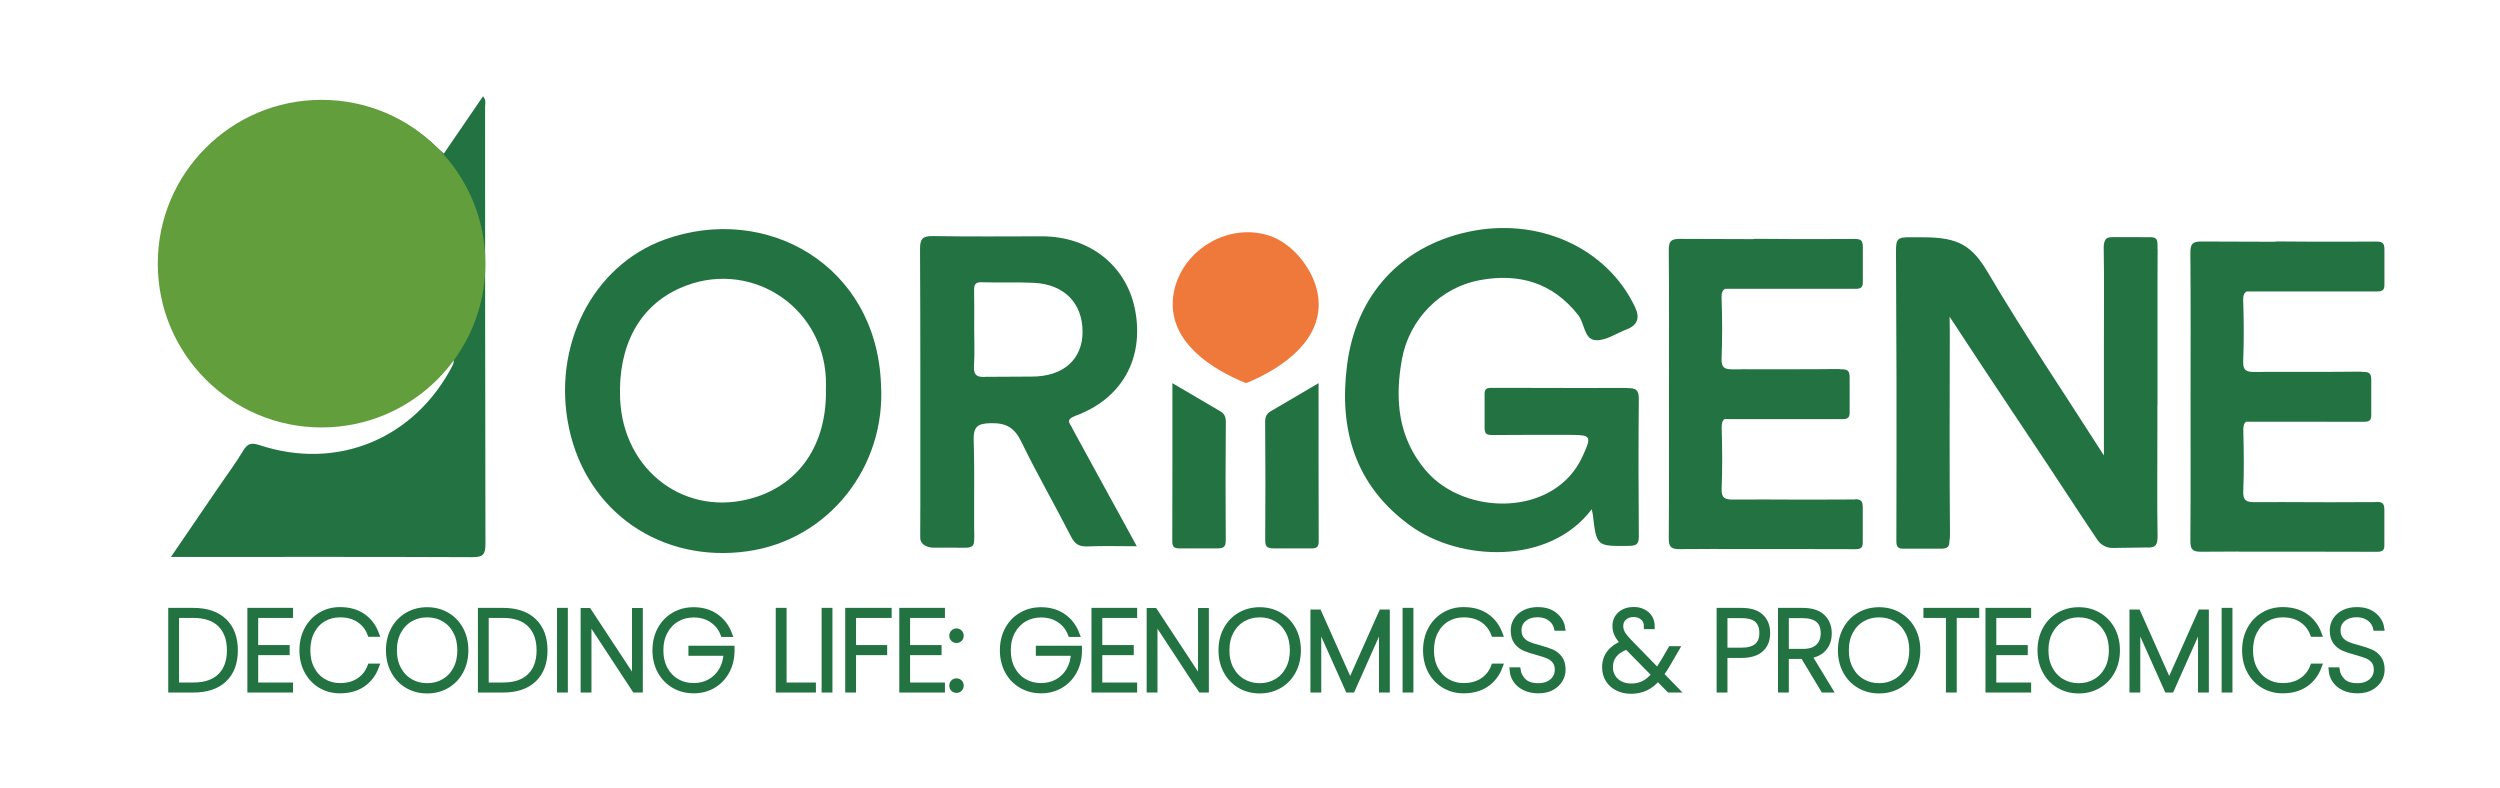
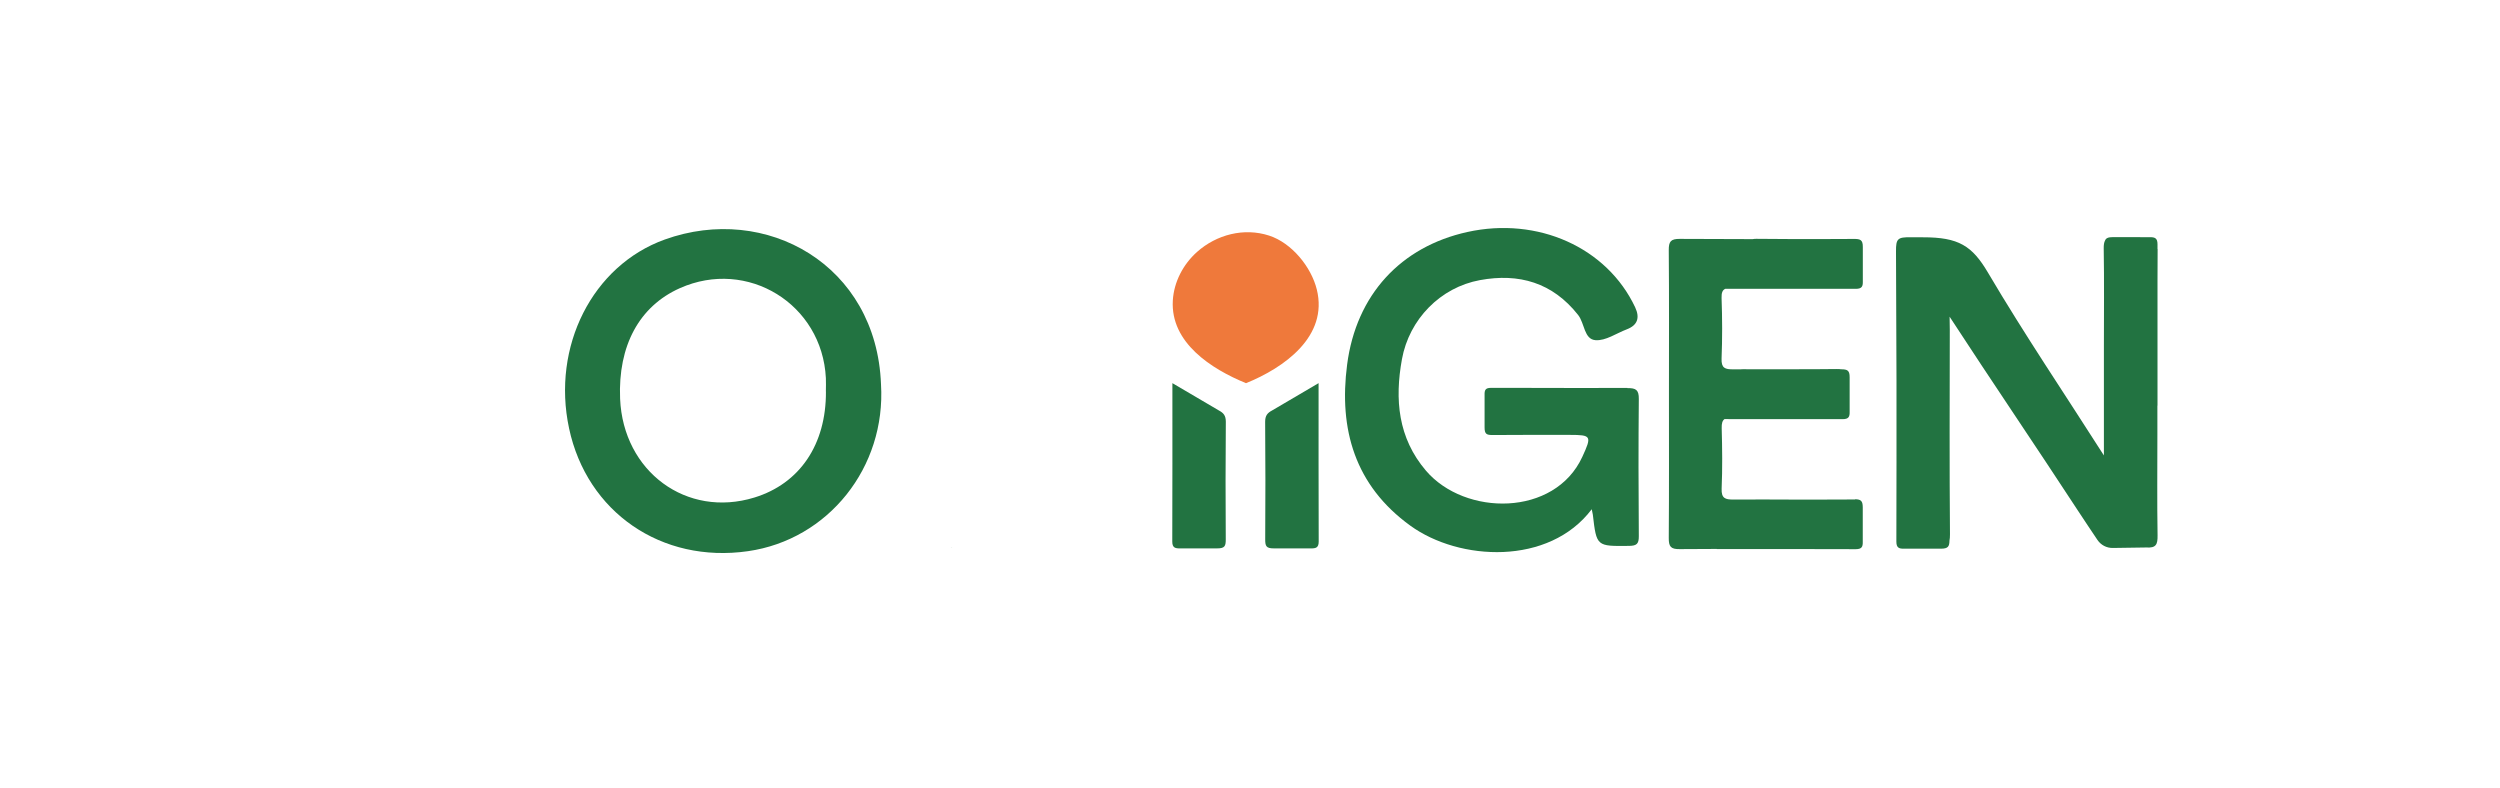
<svg xmlns="http://www.w3.org/2000/svg" id="Capa_1" viewBox="0 0 409.93 129.2">
  <defs>
    <style>
            .cls-1 {
                font-family: DMSans-Bold, 'DM Sans';
                font-size: 17.4px;
                font-weight: 700;
            }

            .cls-1,
            .cls-2 {
                fill: #227341;
            }

            .cls-3 {
                letter-spacing: -.03em;
            }

            .cls-4 {
                fill: #629e3c;
            }

            .cls-4,
            .cls-2,
            .cls-5 {
                stroke-width: 0px;
            }

            .cls-5 {
                fill: #ef793b;
            }
        </style>
  </defs>
  <g>
-     <path class="cls-2" d="M389.73,82.33c-.08,0-.15,0-.23,0-6.18.03-9.09.04-14.89,0-.36,0-.72,0-1.11,0-.11,0-.21,0-.3.01-1.15,0-2.3,0-3.45,0-1.32.01-1.98-.19-1.92-1.78.14-3.3.1-6.62.01-9.92-.02-.77.1-1.23.46-1.49,6.29,0,11.08,0,17.31.01.35,0,.7,0,1.05,0,.33,0,.66,0,1,0,1.02,0,1.18-.41,1.16-1.22v-5.64c.01-1.16-.4-1.31-1.39-1.32-.21-.03-.45-.04-.73-.04-4.62.06-9.24.02-13.86.04-.49,0-.99,0-1.52-.01-.15,0-.29,0-.42.02-.39,0-.79,0-1.18,0-1.34.01-1.96-.2-1.9-1.77.13-3.3.12-6.62,0-9.92-.03-.88.16-1.31.6-1.51,6.97,0,11.95,0,18.33,0,.81,0,1.64,0,2.5,0,.19,0,.38,0,.57,0,1.02,0,1.18-.41,1.16-1.22v-5.64c.01-1.2-.43-1.33-1.5-1.32-.06,0-.11,0-.16,0-4.12.02-6.79.03-9.87.02-1.74,0-3.61-.02-5.96-.04-.21,0-.4.02-.57.05-3.98,0-7.96-.02-11.95-.04-1.47-.01-1.82.42-1.81,1.84.07,7.87.03,15.73.03,23.6s.03,15.73-.03,23.6c-.01,1.41.32,1.85,1.79,1.83,2.03-.02,4.05-.03,6.08-.03v.02c8.83,0,14.36-.01,22.78.02,1.02,0,1.18-.41,1.16-1.22v-1.62s0-.88,0-.88v-3.15c0-1.11-.37-1.3-1.27-1.32Z" />
    <path class="cls-5" d="M204.31,62.83c-5.67-2.32-12.41-6.64-12-13.56.18-3.04,1.7-5.94,3.97-7.96,3.2-2.85,7.7-4.02,11.82-2.68,3.7,1.2,6.9,5.12,7.82,8.84,1.91,7.7-5.37,12.84-11.61,15.36Z" />
    <path class="cls-2" d="M216.21,62.83c0,8.67-.01,17.71.02,25.96,0,1-.44,1.15-1.3,1.13h-6.05c-1.29.01-1.42-.42-1.42-1.47.04-6.43.05-12.86-.01-19.3,0-1.01.38-1.44,1.13-1.84l7.64-4.49Z" />
    <path class="cls-2" d="M192.24,62.83c0,8.67.01,17.71-.02,25.96,0,1,.44,1.15,1.3,1.13h6.05c1.29.01,1.42-.42,1.42-1.47-.04-6.43-.05-12.86.01-19.3,0-1.01-.38-1.44-1.13-1.84l-7.64-4.49Z" />
-     <path class="cls-2" d="M73.87,59.35c-8.75,9.68-20.23,12.43-31.38,7.52-10.27-4.52-16.85-15.95-15.35-26.65,1.75-12.49,10.52-21.6,22.32-23.24,8.64-1.2,16.05,1.32,22.33,7.32.3.28.61.55.99.88,2.14-3.14,4.26-6.23,6.42-9.39.57.64.34,1.21.34,1.72.01,23.9,0,47.81.06,71.71,0,1.74-.45,2.15-2.15,2.14-15.75-.07-31.5-.04-47.25-.04-.6,0-1.2,0-2.17,0,2.73-4,5.27-7.73,7.82-11.46,1.36-1.99,2.81-3.93,4.05-6,.71-1.19,1.37-1.29,2.63-.88,12.82,4.25,25.54-1.06,31.74-13.17.2-.41.04-.93.19-1.03.36-.49-.12-.38.14-.29.07.03-.01.22-.12.33-.19.19-.39.37-.61.52Z" />
    <path class="cls-2" d="M108.99,39.28c-11.84,4.27-18.55,17.52-15.68,30.95,2.93,13.77,15.17,22.18,29.33,20.15,13.19-1.89,22.65-13.76,21.82-27.37-.74-19.59-18.85-29.72-35.47-23.73ZM135.43,64.2c.05,8.69-4.3,15.1-11.73,17.38-11.1,3.42-21.52-4.25-22.02-16.2-.36-8.69,3.14-15.16,9.8-18.13,11.09-4.94,23.33,2.6,23.94,14.74.04.73,0,1.47,0,2.2Z" />
    <path class="cls-2" d="M156.46,89.81h-.87c.28.02.57.01.87,0Z" />
-     <path class="cls-2" d="M175.85,70.21c-.4-.74-1.23-1.39.47-2.02,7.63-2.79,11.28-9.36,9.83-17.24-1.35-7.33-7.43-12.19-15.28-12.2-5.95,0-11.9.07-17.85-.04-1.72-.03-2.17.42-2.16,2.15.08,13.88.04,27.77.05,41.65,0,1.8,0,3.61-.02,5.41,0,.26,0,.53.09.77.29.77,1.32,1.11,2.07,1.11h.87s4.33.01,4.33.01c.41,0,.97-.02,1.26-.36.18-.22.21-.53.22-.81.05-.74.01-1.49,0-2.24s0-1.52,0-2.28,0-1.52,0-2.28,0-1.52.01-2.28,0-1.52,0-2.28,0-1.52-.02-2.28-.03-1.52-.05-2.28c0-.14,0-.28-.01-.42-.08-2.27.53-2.87,2.83-2.91,2.56-.05,3.88.78,4.99,3.07,2.56,5.26,5.49,10.34,8.15,15.55.63,1.24,1.36,1.65,2.71,1.59,2.56-.11,5.14-.03,8.06-.03-.55-1.01-.92-1.7-1.3-2.39-3.1-5.65-6.2-11.29-9.28-16.95ZM161.58,61.8c-1.61.1-1.97-.48-1.87-1.97.13-1.97.03-3.96.03-5.94s.03-4.11-.01-6.16c-.02-.94.07-1.49,1.26-1.45,2.86.1,5.72-.04,8.57.1,5.03.25,7.96,3.42,7.95,8.05,0,4.38-3.05,7.37-8.46,7.32l-7.47.04Z" />
    <path class="cls-2" d="M266.85,63.61c-2.13.03-14.19,0-18.03-.01-.9,0-1.91,0-3.1,0-.4,0-.82,0-1.27,0-.9,0-1.04.39-1.02,1.15v5.33c-.01,1.14.38,1.25,1.32,1.25.17,0,.31,0,.47,0,2.79-.02,3.74-.03,4.87-.02,1.7,0,3.39,0,5.09,0,.74,0,1.48,0,2.22,0,3.57,0,3.62.19,2.06,3.59-4.53,9.86-19.25,9.77-25.65,2.27-4.58-5.37-5.13-11.68-3.93-18.27,1.19-6.55,6.3-11.78,12.8-12.97,6.38-1.17,11.89.39,16.09,5.72,1.08,1.37.96,4,2.86,4.13,1.66.12,3.41-1.13,5.12-1.78q2.6-.99,1.37-3.61c-4.62-9.81-15.96-14.9-27.51-12.35-10.9,2.41-18.23,10.27-19.72,21.75-1.38,10.59,1.26,19.81,10.36,26.4,8.04,5.83,22.74,6.59,29.75-2.69.09.45.15.67.18.88.61,5.24.61,5.19,5.96,5.13,1.24-.02,1.59-.34,1.58-1.59-.06-7.5-.07-14.99,0-22.49.02-1.5-.47-1.81-1.86-1.79Z" />
    <path class="cls-2" d="M304.2,81.9c-.08,0-.15,0-.23,0-6.18.03-9.09.04-14.89,0-.36,0-.72,0-1.11,0-.11,0-.21,0-.3.01-1.15,0-2.3,0-3.45,0-1.32.01-1.98-.19-1.92-1.78.14-3.3.1-6.62.01-9.92-.02-.77.1-1.23.46-1.49,6.29,0,11.08,0,17.31.01.35,0,.7,0,1.05,0,.33,0,.66,0,1,0,1.02,0,1.18-.41,1.16-1.22v-5.64c.01-1.16-.4-1.31-1.39-1.32-.21-.03-.45-.04-.73-.04-4.62.06-9.24.02-13.86.04-.49,0-.99,0-1.52-.01-.15,0-.29,0-.42.02-.39,0-.79,0-1.18,0-1.34.01-1.96-.2-1.9-1.77.13-3.3.12-6.62,0-9.92-.03-.88.16-1.31.6-1.51,6.97,0,11.95,0,18.33,0,.81,0,1.64,0,2.5,0,.19,0,.38,0,.57,0,1.02,0,1.18-.41,1.16-1.22v-5.64c.01-1.2-.43-1.33-1.5-1.32-.06,0-.11,0-.16,0-4.12.02-6.79.03-9.87.02-1.74,0-3.61-.02-5.96-.04-.21,0-.4.02-.57.05-3.98,0-7.96-.02-11.95-.04-1.47-.01-1.82.42-1.81,1.84.07,7.87.03,15.73.03,23.6s.03,15.73-.03,23.6c-.01,1.41.32,1.85,1.79,1.83,2.03-.02,4.05-.03,6.08-.03v.02c8.83,0,14.36-.01,22.78.02,1.02,0,1.18-.41,1.16-1.22v-1.62s0-.88,0-.88v-3.15c0-1.11-.37-1.3-1.27-1.32Z" />
    <path class="cls-2" d="M353.77,40.83s0-.04,0-.07c0-.24,0-.48,0-.71,0-1.02-.44-1.17-1.29-1.16,0,0,0,0,0,0h-.36s-5.65-.01-5.65-.01c-.8,0-1.15.17-1.3.56-.16.29-.23.71-.22,1.28.09,5.37.03,10.73.03,16.1v17.86c-6.36-9.98-13-19.79-19.01-29.98-2.6-4.4-4.8-5.8-10.66-5.79h-1.98c-2.19-.05-2.45.25-2.44,2.3l.08,21.13c0,8.83.01,18.03-.02,26.43v.04c0,1.02.44,1.18,1.29,1.16h.79s.65,0,.65,0h4.57c1.21,0,1.39-.39,1.41-1.33,0-.06,0-.11,0-.17,0,.06,0,.11,0,.17.06-.28.08-.62.08-1.02-.09-11.17-.05-22.35-.03-33.52l-.03-2.17c6.99,10.73,14.18,21.29,21.07,31.84.81,1.25,2.24,3.37,3.17,4.76.56.84,1.51,1.34,2.53,1.32l5.46-.08c1.64.12,1.89-.51,1.87-1.97-.09-5.51-.03-11.03-.03-16.54,0-1.58,0-3.17,0-4.75h.02c0-6.8,0-13.83,0-20.55,0-1.71,0-3.42.02-5.13Z" />
-     <circle class="cls-4" cx="52.73" cy="43.23" r="26.86" />
  </g>
  <g transform="translate(28.06,100)" id="svgGroup" stroke-linecap="round" fill-rule="evenodd" font-size="9pt" stroke="#227341" stroke-width="0.25mm" fill="#227341" style="stroke:#227341;stroke-width:0.25mm;fill:#227341">
-     <path d="M 198.491 0.424 L 199.357 0.424 L 199.357 13.085 L 198.528 13.085 L 198.528 2.156 L 193.662 13.085 L 192.999 13.085 L 188.115 2.156 L 188.115 13.085 L 187.286 13.085 L 187.286 0.424 L 188.17 0.424 L 193.331 11.998 L 198.491 0.424 Z M 332.791 0.424 L 333.657 0.424 L 333.657 13.085 L 332.827 13.085 L 332.827 2.156 L 327.962 13.085 L 327.298 13.085 L 322.414 2.156 L 322.414 13.085 L 321.585 13.085 L 321.585 0.424 L 322.47 0.424 L 327.63 11.998 L 332.791 0.424 Z M 91.505 3.963 L 90.547 3.963 Q 89.994 2.507 88.713 1.64 Q 87.432 0.774 85.681 0.774 Q 84.151 0.774 82.917 1.493 Q 81.682 2.212 80.963 3.539 Q 80.244 4.866 80.244 6.635 Q 80.244 8.404 80.963 9.731 Q 81.682 11.058 82.917 11.768 Q 84.151 12.477 85.681 12.477 Q 87.155 12.477 88.353 11.814 Q 89.551 11.15 90.27 9.925 Q 90.989 8.699 91.063 7.059 L 85.294 7.059 L 85.294 6.358 L 91.91 6.358 L 91.91 6.911 Q 91.855 8.717 91.044 10.155 Q 90.233 11.593 88.833 12.403 Q 87.432 13.214 85.681 13.214 Q 83.893 13.214 82.456 12.376 Q 81.018 11.537 80.207 10.035 Q 79.396 8.533 79.396 6.635 Q 79.396 4.718 80.207 3.216 Q 81.018 1.714 82.456 0.876 Q 83.893 0.037 85.681 0.037 Q 87.764 0.037 89.284 1.078 Q 90.805 2.12 91.505 3.963 Z M 148.472 3.963 L 147.514 3.963 Q 146.961 2.507 145.68 1.64 Q 144.399 0.774 142.648 0.774 Q 141.119 0.774 139.884 1.493 Q 138.649 2.212 137.93 3.539 Q 137.211 4.866 137.211 6.635 Q 137.211 8.404 137.93 9.731 Q 138.649 11.058 139.884 11.768 Q 141.119 12.477 142.648 12.477 Q 144.123 12.477 145.321 11.814 Q 146.519 11.15 147.237 9.925 Q 147.956 8.699 148.03 7.059 L 142.261 7.059 L 142.261 6.358 L 148.878 6.358 L 148.878 6.911 Q 148.822 8.717 148.011 10.155 Q 147.2 11.593 145.8 12.403 Q 144.399 13.214 142.648 13.214 Q 140.86 13.214 139.423 12.376 Q 137.985 11.537 137.174 10.035 Q 136.364 8.533 136.364 6.635 Q 136.364 4.718 137.174 3.216 Q 137.985 1.714 139.423 0.876 Q 140.86 0.037 142.648 0.037 Q 144.731 0.037 146.251 1.078 Q 147.772 2.12 148.472 3.963 Z M 76.872 0.166 L 76.872 13.085 L 76.042 13.085 L 68.449 1.511 L 68.449 13.085 L 67.62 13.085 L 67.62 0.166 L 68.449 0.166 L 76.042 11.703 L 76.042 0.166 L 76.872 0.166 Z M 169.685 0.166 L 169.685 13.085 L 168.856 13.085 L 161.263 1.511 L 161.263 13.085 L 160.433 13.085 L 160.433 0.166 L 161.263 0.166 L 168.856 11.703 L 168.856 0.166 L 169.685 0.166 Z M 33.616 3.944 L 32.658 3.944 Q 32.105 2.47 30.824 1.613 Q 29.543 0.756 27.682 0.756 Q 26.189 0.756 24.973 1.465 Q 23.756 2.175 23.056 3.511 Q 22.356 4.847 22.356 6.635 Q 22.356 8.404 23.056 9.722 Q 23.756 11.04 24.973 11.758 Q 26.189 12.477 27.682 12.477 Q 29.543 12.477 30.824 11.62 Q 32.105 10.763 32.658 9.289 L 33.616 9.289 Q 32.916 11.15 31.405 12.182 Q 29.893 13.214 27.682 13.214 Q 25.931 13.214 24.521 12.376 Q 23.111 11.537 22.31 10.035 Q 21.508 8.533 21.508 6.635 Q 21.508 4.718 22.31 3.216 Q 23.111 1.714 24.521 0.866 Q 25.931 0.019 27.682 0.019 Q 29.893 0.019 31.405 1.051 Q 32.916 2.083 33.616 3.944 Z M 217.861 3.944 L 216.903 3.944 Q 216.35 2.47 215.069 1.613 Q 213.788 0.756 211.927 0.756 Q 210.434 0.756 209.217 1.465 Q 208.001 2.175 207.301 3.511 Q 206.6 4.847 206.6 6.635 Q 206.6 8.404 207.301 9.722 Q 208.001 11.04 209.217 11.758 Q 210.434 12.477 211.927 12.477 Q 213.788 12.477 215.069 11.62 Q 216.35 10.763 216.903 9.289 L 217.861 9.289 Q 217.161 11.15 215.649 12.182 Q 214.138 13.214 211.927 13.214 Q 210.176 13.214 208.766 12.376 Q 207.356 11.537 206.554 10.035 Q 205.753 8.533 205.753 6.635 Q 205.753 4.718 206.554 3.216 Q 207.356 1.714 208.766 0.866 Q 210.176 0.019 211.927 0.019 Q 214.138 0.019 215.649 1.051 Q 217.161 2.083 217.861 3.944 Z M 352.16 3.944 L 351.202 3.944 Q 350.649 2.47 349.368 1.613 Q 348.087 0.756 346.226 0.756 Q 344.733 0.756 343.517 1.465 Q 342.3 2.175 341.6 3.511 Q 340.9 4.847 340.9 6.635 Q 340.9 8.404 341.6 9.722 Q 342.3 11.04 343.517 11.758 Q 344.733 12.477 346.226 12.477 Q 348.087 12.477 349.368 11.62 Q 350.649 10.763 351.202 9.289 L 352.16 9.289 Q 351.46 11.15 349.949 12.182 Q 348.438 13.214 346.226 13.214 Q 344.475 13.214 343.065 12.376 Q 341.655 11.537 340.854 10.035 Q 340.052 8.533 340.052 6.635 Q 340.052 4.718 340.854 3.216 Q 341.655 1.714 343.065 0.866 Q 344.475 0.019 346.226 0.019 Q 348.438 0.019 349.949 1.051 Q 351.46 2.083 352.16 3.944 Z M 219.944 9.897 L 220.81 9.897 Q 220.957 10.911 221.759 11.703 Q 222.561 12.496 224.201 12.496 Q 225.159 12.496 225.869 12.145 Q 226.578 11.795 226.965 11.187 Q 227.352 10.579 227.352 9.842 Q 227.352 8.902 226.901 8.349 Q 226.449 7.796 225.777 7.52 Q 225.104 7.243 223.961 6.93 Q 222.708 6.598 221.943 6.266 Q 221.178 5.935 220.653 5.243 Q 220.128 4.552 220.128 3.354 Q 220.128 2.433 220.616 1.668 Q 221.105 0.903 222.008 0.461 Q 222.911 0.019 224.09 0.019 Q 225.804 0.019 226.855 0.866 Q 227.905 1.714 228.108 2.949 L 227.223 2.949 Q 227.113 2.451 226.735 1.935 Q 226.357 1.419 225.666 1.078 Q 224.975 0.737 224.017 0.737 Q 222.727 0.737 221.842 1.447 Q 220.957 2.156 220.957 3.336 Q 220.957 4.276 221.418 4.838 Q 221.879 5.4 222.551 5.686 Q 223.224 5.971 224.367 6.266 Q 225.638 6.616 226.385 6.939 Q 227.131 7.262 227.657 7.953 Q 228.182 8.644 228.182 9.823 Q 228.182 10.689 227.721 11.464 Q 227.26 12.238 226.366 12.726 Q 225.473 13.214 224.201 13.214 Q 222.948 13.214 222.008 12.772 Q 221.068 12.33 220.543 11.574 Q 220.017 10.818 219.944 9.897 Z M 354.243 9.897 L 355.109 9.897 Q 355.257 10.911 356.058 11.703 Q 356.86 12.496 358.5 12.496 Q 359.459 12.496 360.168 12.145 Q 360.878 11.795 361.265 11.187 Q 361.652 10.579 361.652 9.842 Q 361.652 8.902 361.2 8.349 Q 360.749 7.796 360.076 7.52 Q 359.403 7.243 358.261 6.93 Q 357.008 6.598 356.243 6.266 Q 355.478 5.935 354.953 5.243 Q 354.427 4.552 354.427 3.354 Q 354.427 2.433 354.916 1.668 Q 355.404 0.903 356.307 0.461 Q 357.21 0.019 358.39 0.019 Q 360.104 0.019 361.154 0.866 Q 362.205 1.714 362.408 2.949 L 361.523 2.949 Q 361.412 2.451 361.034 1.935 Q 360.657 1.419 359.966 1.078 Q 359.274 0.737 358.316 0.737 Q 357.026 0.737 356.141 1.447 Q 355.257 2.156 355.257 3.336 Q 355.257 4.276 355.717 4.838 Q 356.178 5.4 356.851 5.686 Q 357.524 5.971 358.666 6.266 Q 359.938 6.616 360.684 6.939 Q 361.431 7.262 361.956 7.953 Q 362.481 8.644 362.481 9.823 Q 362.481 10.689 362.02 11.464 Q 361.56 12.238 360.666 12.726 Q 359.772 13.214 358.5 13.214 Q 357.247 13.214 356.307 12.772 Q 355.367 12.33 354.842 11.574 Q 354.317 10.818 354.243 9.897 Z M 244.271 10.579 L 246.704 13.085 L 245.653 13.085 L 243.792 11.187 Q 242.852 12.274 241.792 12.781 Q 240.733 13.288 239.387 13.288 Q 238.152 13.288 237.176 12.8 Q 236.199 12.311 235.655 11.436 Q 235.112 10.56 235.112 9.418 Q 235.112 8.036 235.895 7.031 Q 236.678 6.027 238.171 5.455 Q 237.452 4.7 237.13 4.045 Q 236.807 3.391 236.807 2.654 Q 236.807 1.474 237.646 0.737 Q 238.484 0 239.848 0 Q 240.659 0 241.341 0.332 Q 242.023 0.664 242.41 1.272 Q 242.797 1.88 242.797 2.691 L 241.967 2.691 Q 241.967 1.769 241.341 1.235 Q 240.714 0.7 239.83 0.7 Q 238.853 0.7 238.245 1.244 Q 237.636 1.788 237.636 2.654 Q 237.636 3.299 237.968 3.88 Q 238.3 4.46 239.019 5.197 L 243.718 10.026 Q 244.234 9.289 244.879 8.22 L 245.911 6.432 L 246.796 6.432 L 245.543 8.607 Q 244.879 9.768 244.271 10.579 Z M 19.517 0.848 L 13.804 0.848 L 13.804 6.248 L 18.964 6.248 L 18.964 6.948 L 13.804 6.948 L 13.804 12.385 L 19.517 12.385 L 19.517 13.085 L 12.975 13.085 L 12.975 0.148 L 19.517 0.148 L 19.517 0.848 Z M 126.411 0.848 L 120.698 0.848 L 120.698 6.248 L 125.858 6.248 L 125.858 6.948 L 120.698 6.948 L 120.698 12.385 L 126.411 12.385 L 126.411 13.085 L 119.869 13.085 L 119.869 0.148 L 126.411 0.148 L 126.411 0.848 Z M 157.927 0.848 L 152.213 0.848 L 152.213 6.248 L 157.374 6.248 L 157.374 6.948 L 152.213 6.948 L 152.213 12.385 L 157.927 12.385 L 157.927 13.085 L 151.384 13.085 L 151.384 0.148 L 157.927 0.148 L 157.927 0.848 Z M 304.519 0.848 L 298.806 0.848 L 298.806 6.248 L 303.966 6.248 L 303.966 6.948 L 298.806 6.948 L 298.806 12.385 L 304.519 12.385 L 304.519 13.085 L 297.976 13.085 L 297.976 0.148 L 304.519 0.148 L 304.519 0.848 Z M 271.935 13.085 L 270.939 13.085 L 267.622 7.575 L 267.548 7.575 L 264.784 7.575 L 264.784 13.085 L 263.954 13.085 L 263.954 0.148 L 267.511 0.148 Q 269.668 0.148 270.746 1.161 Q 271.824 2.175 271.824 3.852 Q 271.824 5.345 270.986 6.312 Q 270.147 7.28 268.544 7.501 L 271.935 13.085 Z M 111.004 0.148 L 117.676 0.148 L 117.676 0.848 L 111.833 0.848 L 111.833 6.248 L 116.938 6.248 L 116.938 6.948 L 111.833 6.948 L 111.833 13.085 L 111.004 13.085 L 111.004 0.148 Z M 287.803 0.148 L 296.004 0.148 L 296.004 0.848 L 292.318 0.848 L 292.318 13.085 L 291.489 13.085 L 291.489 0.848 L 287.803 0.848 L 287.803 0.148 Z M 3.631 13.085 L 0 13.085 L 0 0.148 L 3.631 0.148 Q 6.911 0.148 8.69 1.862 Q 10.468 3.576 10.468 6.635 Q 10.468 9.694 8.69 11.39 Q 6.911 13.085 3.631 13.085 Z M 54.405 13.085 L 50.775 13.085 L 50.775 0.148 L 54.405 0.148 Q 57.686 0.148 59.464 1.862 Q 61.243 3.576 61.243 6.635 Q 61.243 9.694 59.464 11.39 Q 57.686 13.085 54.405 13.085 Z M 41.984 13.233 Q 40.196 13.233 38.758 12.394 Q 37.321 11.556 36.51 10.044 Q 35.699 8.533 35.699 6.635 Q 35.699 4.718 36.51 3.216 Q 37.321 1.714 38.758 0.876 Q 40.196 0.037 41.984 0.037 Q 43.771 0.037 45.209 0.876 Q 46.646 1.714 47.457 3.216 Q 48.268 4.718 48.268 6.635 Q 48.268 8.533 47.457 10.044 Q 46.646 11.556 45.209 12.394 Q 43.771 13.233 41.984 13.233 Z M 178.495 13.233 Q 176.707 13.233 175.269 12.394 Q 173.832 11.556 173.021 10.044 Q 172.21 8.533 172.21 6.635 Q 172.21 4.718 173.021 3.216 Q 173.832 1.714 175.269 0.876 Q 176.707 0.037 178.495 0.037 Q 180.282 0.037 181.72 0.876 Q 183.157 1.714 183.968 3.216 Q 184.779 4.718 184.779 6.635 Q 184.779 8.533 183.968 10.044 Q 183.157 11.556 181.72 12.394 Q 180.282 13.233 178.495 13.233 Z M 280.062 13.233 Q 278.275 13.233 276.837 12.394 Q 275.399 11.556 274.589 10.044 Q 273.778 8.533 273.778 6.635 Q 273.778 4.718 274.589 3.216 Q 275.399 1.714 276.837 0.876 Q 278.275 0.037 280.062 0.037 Q 281.85 0.037 283.288 0.876 Q 284.725 1.714 285.536 3.216 Q 286.347 4.718 286.347 6.635 Q 286.347 8.533 285.536 10.044 Q 284.725 11.556 283.288 12.394 Q 281.85 13.233 280.062 13.233 Z M 312.794 13.233 Q 311.006 13.233 309.569 12.394 Q 308.131 11.556 307.32 10.044 Q 306.509 8.533 306.509 6.635 Q 306.509 4.718 307.32 3.216 Q 308.131 1.714 309.569 0.876 Q 311.006 0.037 312.794 0.037 Q 314.582 0.037 316.019 0.876 Q 317.457 1.714 318.268 3.216 Q 319.079 4.718 319.079 6.635 Q 319.079 8.533 318.268 10.044 Q 317.457 11.556 316.019 12.394 Q 314.582 13.233 312.794 13.233 Z M 257.486 7.409 L 254.721 7.409 L 254.721 13.085 L 253.892 13.085 L 253.892 0.148 L 257.486 0.148 Q 259.623 0.148 260.674 1.134 Q 261.724 2.12 261.724 3.797 Q 261.724 5.511 260.655 6.46 Q 259.587 7.409 257.486 7.409 Z M 100.444 0.148 L 100.444 12.385 L 105.254 12.385 L 105.254 13.085 L 99.614 13.085 L 99.614 0.148 L 100.444 0.148 Z M 3.631 0.848 L 0.829 0.848 L 0.829 12.385 L 3.631 12.385 Q 6.561 12.385 8.091 10.865 Q 9.62 9.344 9.62 6.635 Q 9.62 3.907 8.091 2.378 Q 6.561 0.848 3.631 0.848 Z M 54.405 0.848 L 51.604 0.848 L 51.604 12.385 L 54.405 12.385 Q 57.336 12.385 58.865 10.865 Q 60.395 9.344 60.395 6.635 Q 60.395 3.907 58.865 2.378 Q 57.336 0.848 54.405 0.848 Z M 41.984 12.496 Q 43.513 12.496 44.748 11.777 Q 45.983 11.058 46.692 9.731 Q 47.402 8.404 47.402 6.635 Q 47.402 4.847 46.692 3.52 Q 45.983 2.193 44.748 1.474 Q 43.513 0.756 41.984 0.756 Q 40.454 0.756 39.219 1.474 Q 37.984 2.193 37.265 3.52 Q 36.547 4.847 36.547 6.635 Q 36.547 8.404 37.265 9.731 Q 37.984 11.058 39.219 11.777 Q 40.454 12.496 41.984 12.496 Z M 178.495 12.496 Q 180.024 12.496 181.259 11.777 Q 182.494 11.058 183.203 9.731 Q 183.913 8.404 183.913 6.635 Q 183.913 4.847 183.203 3.52 Q 182.494 2.193 181.259 1.474 Q 180.024 0.756 178.495 0.756 Q 176.965 0.756 175.73 1.474 Q 174.495 2.193 173.776 3.52 Q 173.058 4.847 173.058 6.635 Q 173.058 8.404 173.776 9.731 Q 174.495 11.058 175.73 11.777 Q 176.965 12.496 178.495 12.496 Z M 280.062 12.496 Q 281.592 12.496 282.827 11.777 Q 284.062 11.058 284.771 9.731 Q 285.481 8.404 285.481 6.635 Q 285.481 4.847 284.771 3.52 Q 284.062 2.193 282.827 1.474 Q 281.592 0.756 280.062 0.756 Q 278.533 0.756 277.298 1.474 Q 276.063 2.193 275.344 3.52 Q 274.625 4.847 274.625 6.635 Q 274.625 8.404 275.344 9.731 Q 276.063 11.058 277.298 11.777 Q 278.533 12.496 280.062 12.496 Z M 312.794 12.496 Q 314.324 12.496 315.558 11.777 Q 316.793 11.058 317.503 9.731 Q 318.212 8.404 318.212 6.635 Q 318.212 4.847 317.503 3.52 Q 316.793 2.193 315.558 1.474 Q 314.324 0.756 312.794 0.756 Q 311.264 0.756 310.029 1.474 Q 308.795 2.193 308.076 3.52 Q 307.357 4.847 307.357 6.635 Q 307.357 8.404 308.076 9.731 Q 308.795 11.058 310.029 11.777 Q 311.264 12.496 312.794 12.496 Z M 63.749 0.148 L 64.579 0.148 L 64.579 13.085 L 63.749 13.085 L 63.749 0.148 Z M 107.134 0.148 L 107.963 0.148 L 107.963 13.085 L 107.134 13.085 L 107.134 0.148 Z M 202.398 0.148 L 203.228 0.148 L 203.228 13.085 L 202.398 13.085 L 202.398 0.148 Z M 336.698 0.148 L 337.527 0.148 L 337.527 13.085 L 336.698 13.085 L 336.698 0.148 Z M 264.784 0.885 L 264.784 6.874 L 267.548 6.874 Q 269.262 6.874 270.11 6.045 Q 270.958 5.216 270.958 3.852 Q 270.958 0.885 267.511 0.885 L 264.784 0.885 Z M 257.486 0.885 L 254.721 0.885 L 254.721 6.672 L 257.486 6.672 Q 260.895 6.672 260.895 3.797 Q 260.895 2.378 260.084 1.631 Q 259.273 0.885 257.486 0.885 Z M 243.239 10.616 L 238.705 6.008 L 238.65 6.027 Q 235.941 7.022 235.941 9.399 Q 235.941 10.302 236.383 11.021 Q 236.825 11.74 237.609 12.145 Q 238.392 12.551 239.387 12.551 Q 240.567 12.551 241.479 12.09 Q 242.391 11.629 243.239 10.616 Z M 128.789 13.141 Q 128.476 13.141 128.273 12.938 Q 128.07 12.735 128.07 12.422 Q 128.07 12.109 128.273 11.906 Q 128.476 11.703 128.789 11.703 Q 129.084 11.703 129.286 11.906 Q 129.489 12.109 129.489 12.422 Q 129.489 12.735 129.286 12.938 Q 129.084 13.141 128.789 13.141 Z M 128.789 4.958 Q 128.476 4.958 128.273 4.755 Q 128.07 4.552 128.07 4.239 Q 128.07 3.926 128.273 3.723 Q 128.476 3.52 128.789 3.52 Q 129.084 3.52 129.286 3.723 Q 129.489 3.926 129.489 4.239 Q 129.489 4.552 129.286 4.755 Q 129.084 4.958 128.789 4.958 Z" />
-   </g>
+     </g>
</svg>